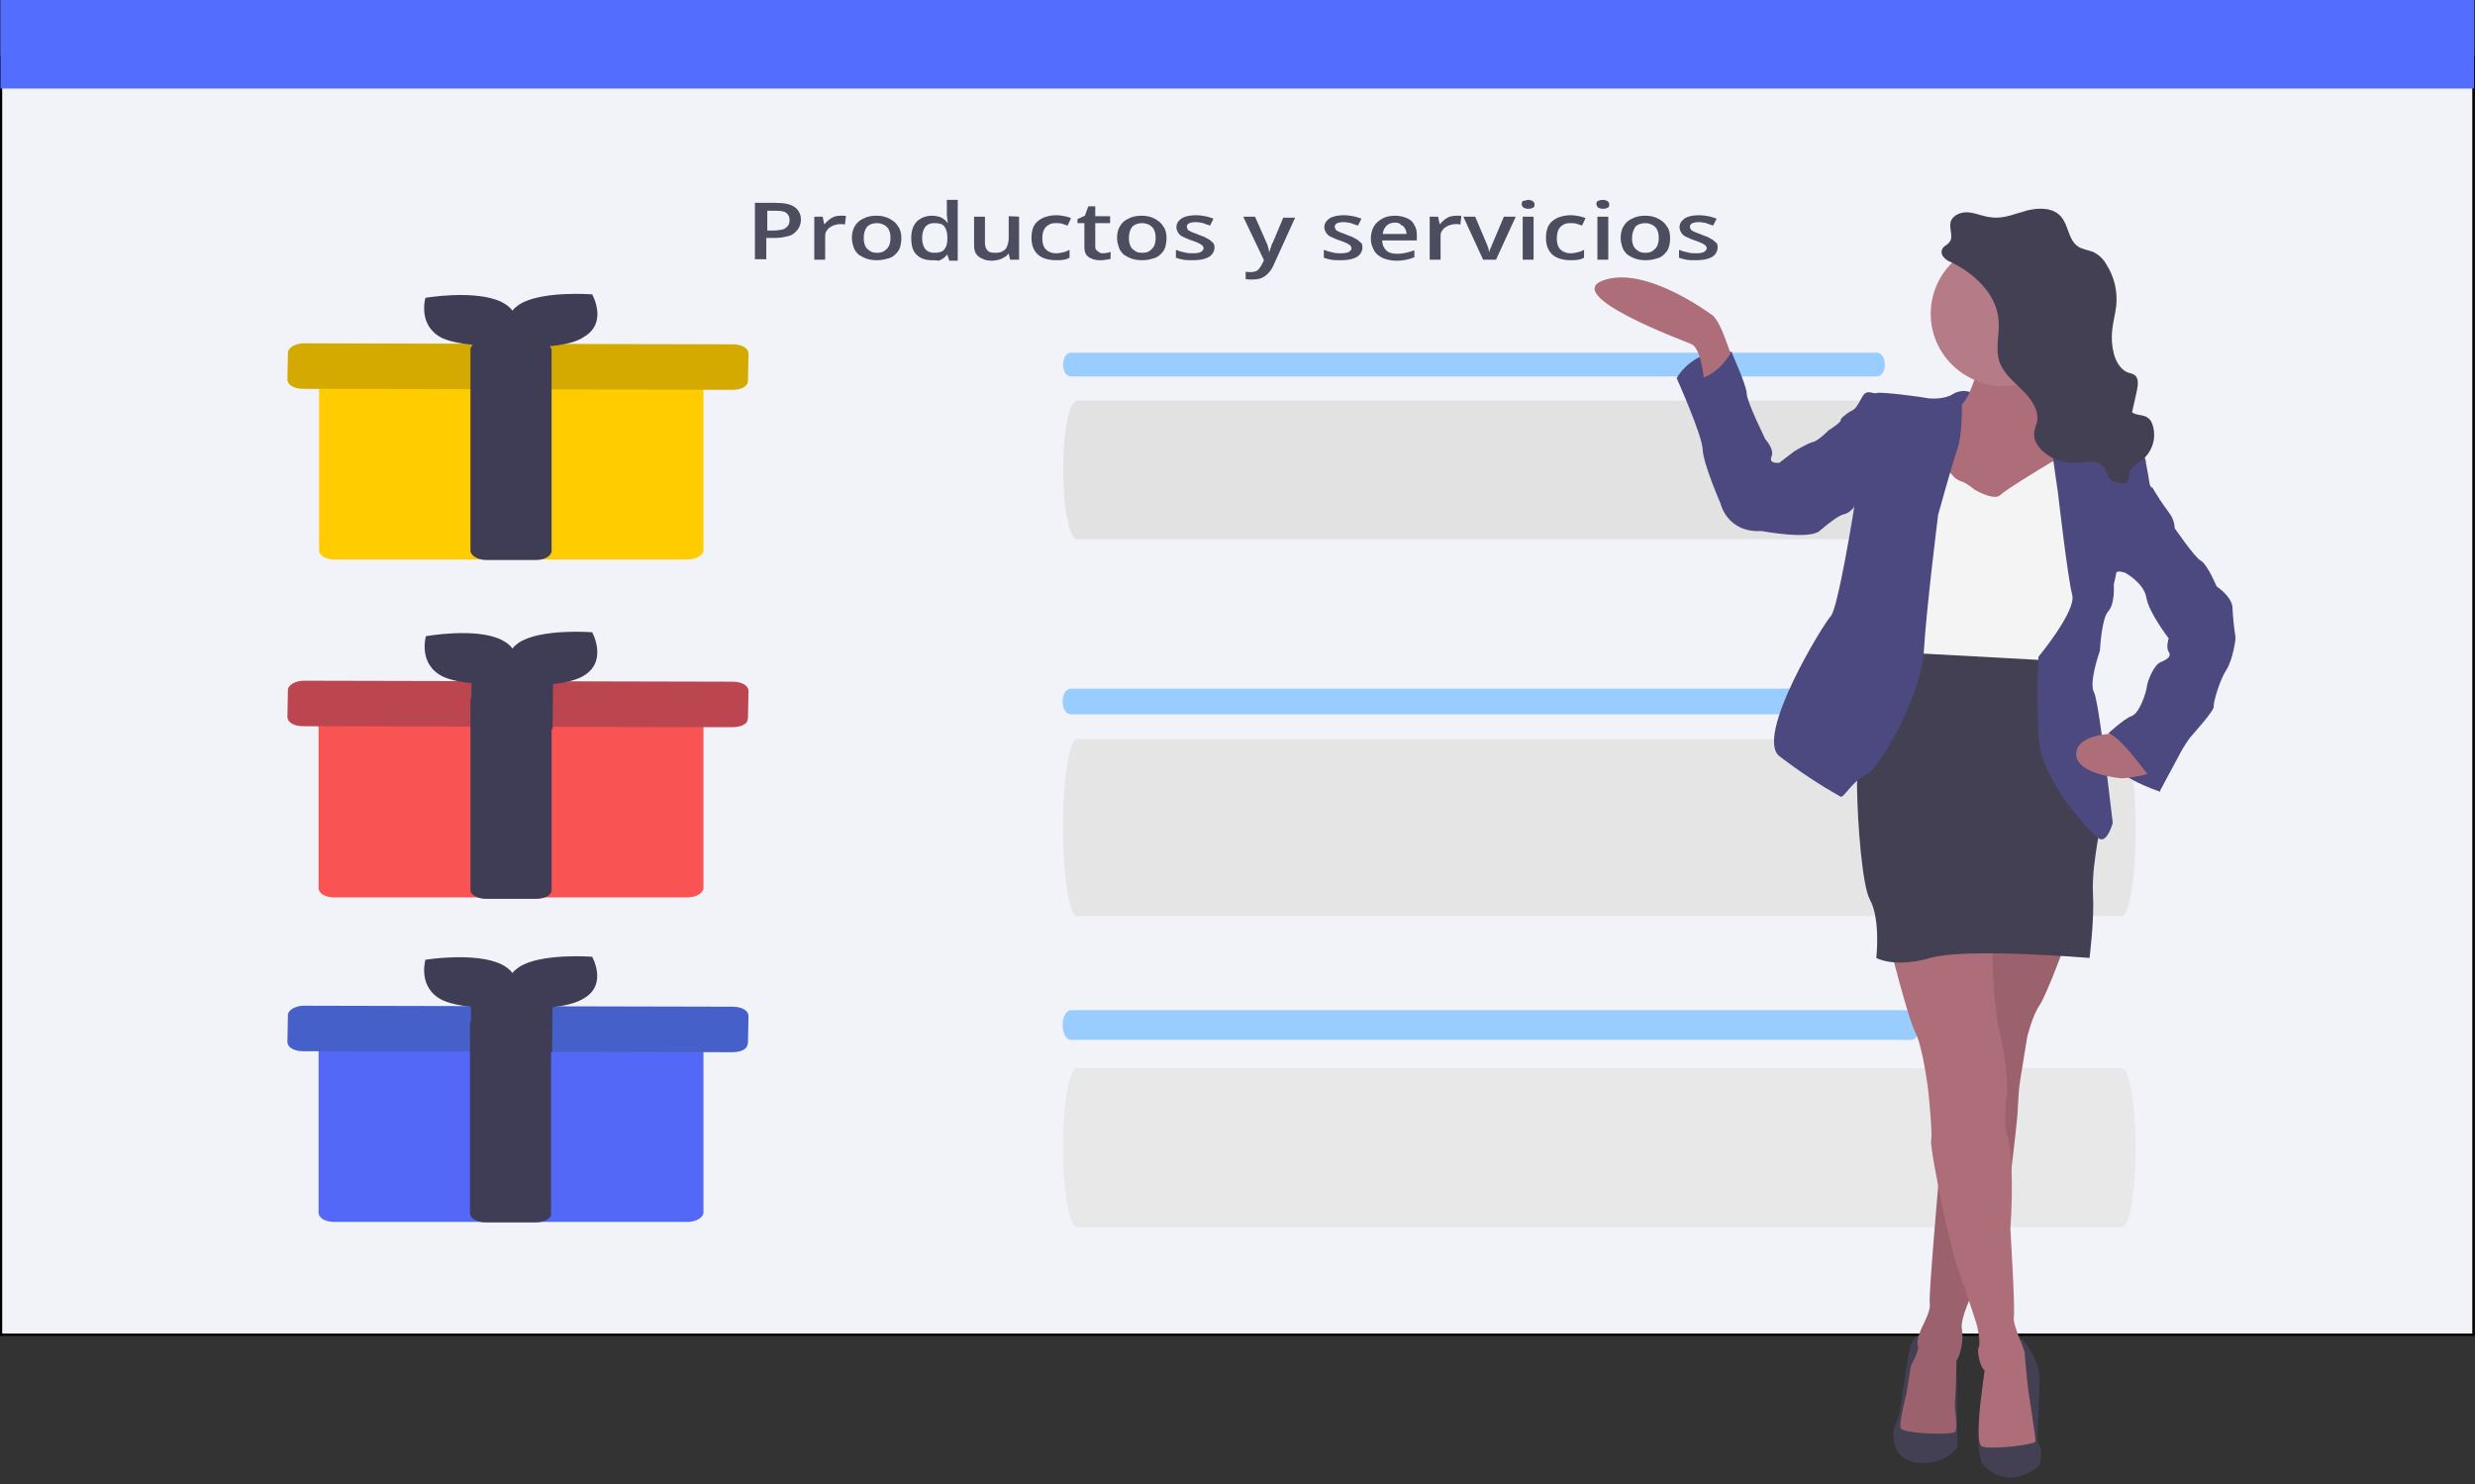
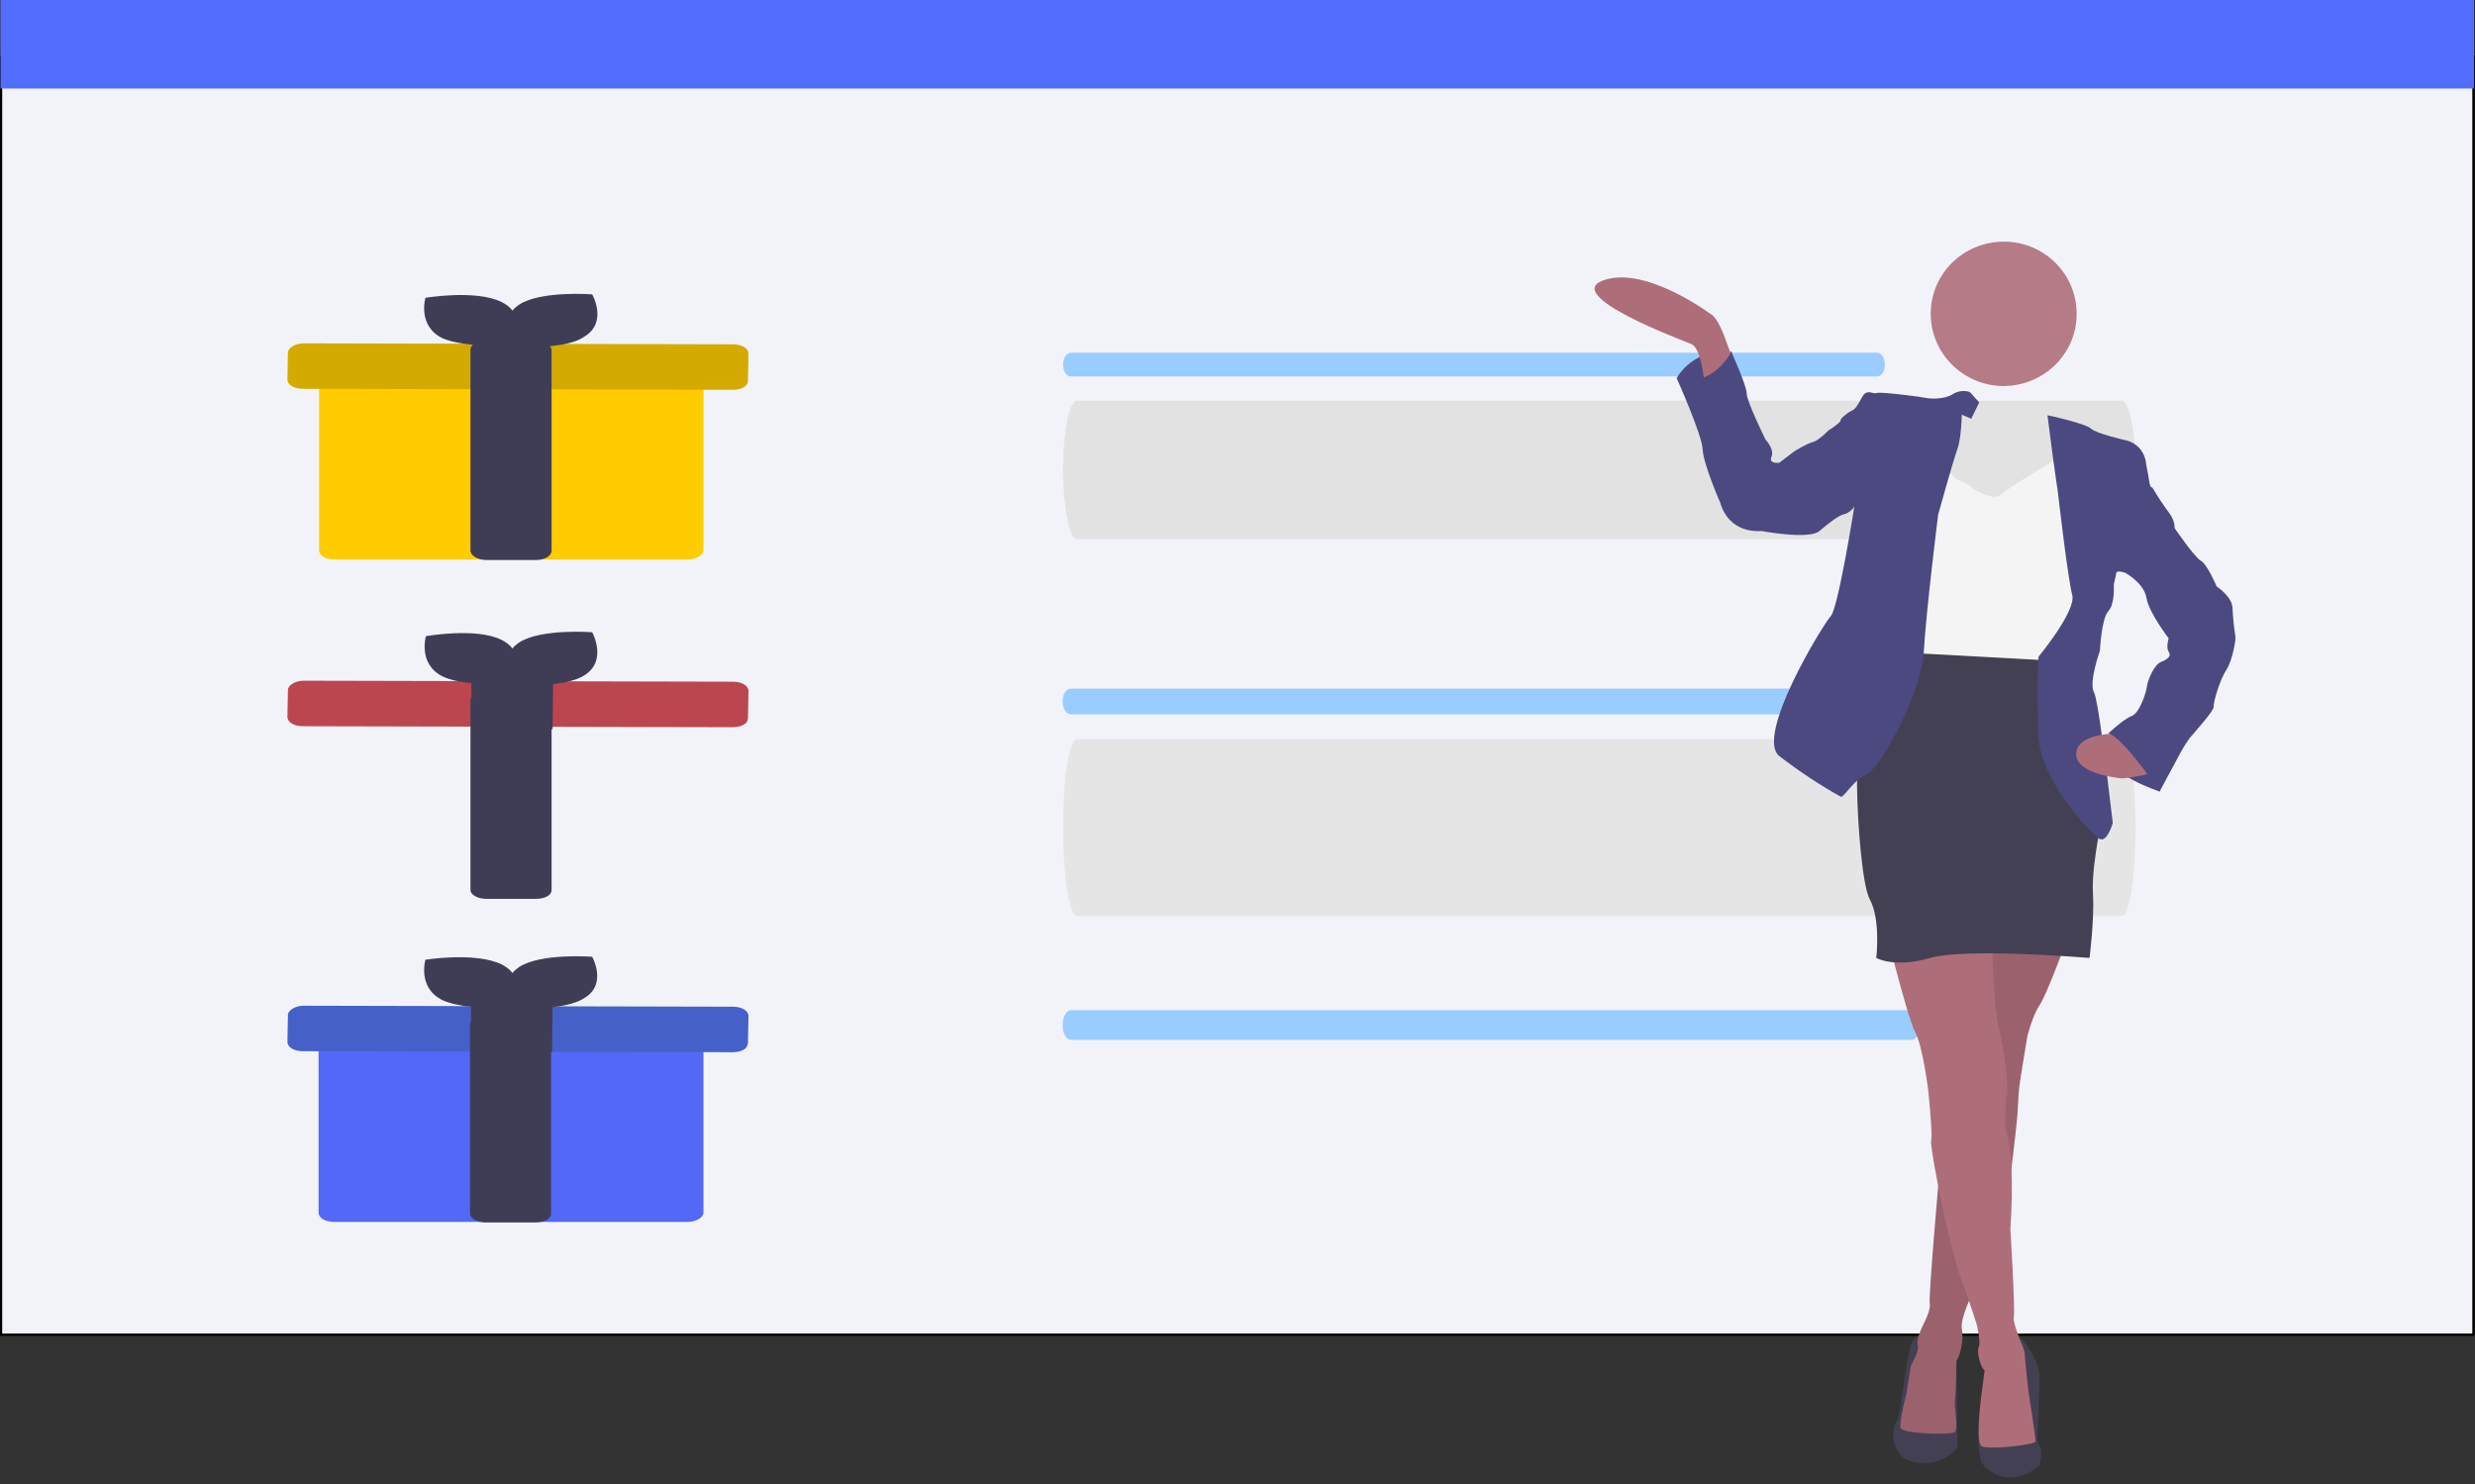
<svg xmlns="http://www.w3.org/2000/svg" version="1.1" id="Layer_1" x="0" y="0" viewBox="0 0 500.3 300" style="enable-background:new 0 0 500.3 300" xml:space="preserve">
  <rect x="0" y="0" width="500.3" height="300" fill="#333333" stroke="none" />
  <style>.st2{fill:#9cf}.st6{fill:#3f3d56}.st13{fill:#4d4d60}.st14{fill:#4c4981}.st15{fill:#ae6e79}.st16{fill:#444053}</style>
  <path d="M.2 11.5H500v258.3H.2V11.5z" style="fill:#f2f3f9;stroke:#000;stroke-width:.484;stroke-miterlimit:10" />
  <path d="M.1 0h500v17.9H.1V0z" style="fill:#536dfe" />
  <path class="st2" d="M216.5 204.2c-.9 0-1.7 1.3-1.7 3s.7 3 1.7 3h169.9c.9 0 1.7-1.3 1.7-3s-.7-3-1.7-3H216.5z" />
-   <path d="M217.7 215.9c-1.5 0-2.8 6.9-2.8 16.1 0 8.4 1.2 16.1 2.8 16.1h211.2c1.5 0 2.8-6.9 2.8-16.1 0-8.4-1.2-16.1-2.8-16.1H217.7z" style="fill:#e8e8e8" />
  <path d="M142.2 208.2v36.9c0 1-1.5 1.9-3.2 1.9H67.6c-1.9 0-3.2-.8-3.2-1.9v-36.9c0-1 1.5-1.9 3.2-1.9h71.2c1.9 0 3.4.9 3.4 1.9z" style="fill:#5468f7" />
  <path d="M150.6 212c-.6.5-1.6.7-2.6.7l-86.7-.2c-1.9 0-3.2-.8-3.2-1.9l.1-5.4c0-1 1.5-1.9 3.2-1.9l86.7.2c1.9 0 3.2.8 3.2 1.9l-.1 5.4c-.1.5-.2.9-.6 1.2z" style="fill:#4561c9" />
  <path class="st6" d="M119.7 193.4s-10.4-.8-14.8 2.1c-.5.4-1 .7-1.3 1.2-.5-.7-1.3-1.3-2.3-1.8C96 192.4 86 194 86 194s-1.7 5.7 3.5 8.2c1.6.7 3.6 1.1 5.7 1.3v2.9c-.1.2-.2.4-.2.6v38.3c0 1 1.5 1.8 3.2 1.8h10c1.8 0 3.2-.7 3.2-1.8v-32.6h.2l.1-9.1c2.4-.3 4.9-.8 6.5-1.9 4.6-2.8 1.5-8.3 1.5-8.3z" />
  <g>
    <path class="st2" d="M216.5 139.2c-1 0-1.7 1.1-1.7 2.6 0 1.4.7 2.6 1.7 2.6h171.8c1 0 1.7-1.1 1.7-2.6 0-1.4-.7-2.6-1.7-2.6H216.5z" />
    <path d="M217.7 149.4c-1.5 0-2.8 7.7-2.8 17.9 0 9.4 1.2 17.9 2.8 17.9h211.2c1.5 0 2.8-7.7 2.8-17.9 0-9.4-1.2-17.9-2.8-17.9H217.7z" style="fill:#e5e5e5" />
-     <path d="M142.2 142.6v36.9c0 1-1.5 1.9-3.2 1.9H67.6c-1.9 0-3.2-.8-3.2-1.9v-36.9c0-1 1.5-1.9 3.2-1.9h71.2c1.9.1 3.4.9 3.4 1.9z" style="fill:#f95353" />
    <path d="M150.6 146.3c-.6.5-1.6.7-2.6.7l-86.7-.2c-1.9 0-3.2-.8-3.2-1.9l.1-5.4c0-1 1.5-1.9 3.2-1.9l86.7.2c1.9 0 3.2.8 3.2 1.9l-.1 5.4c-.1.6-.2 1-.6 1.2z" style="fill:#bc464f" />
    <path class="st6" d="M119.7 127.8s-10.4-.8-14.8 2.1c-.5.4-1 .7-1.3 1.2-.5-.7-1.3-1.3-2.3-1.8-5.2-2.5-15.2-.7-15.2-.7s-1.7 5.7 3.5 8.2c1.6.7 3.6 1.1 5.7 1.3v2.9c-.1.2-.2.4-.2.6v38.3c0 1 1.5 1.8 3.2 1.8h10c1.8 0 3.2-.7 3.2-1.8v-32.5h.2l.1-9.1c2.4-.3 4.9-.8 6.5-1.9 4.5-3 1.4-8.6 1.4-8.6z" />
  </g>
  <g>
    <path class="st2" d="M216.5 71.3c-.9 0-1.6 1-1.6 2.4s.7 2.4 1.6 2.4h162.9c.9 0 1.6-1 1.6-2.4s-.7-2.4-1.6-2.4H216.5z" />
    <path d="M217.7 81c-1.5 0-2.8 6-2.8 14 0 7.3 1.2 14 2.8 14h211.2c1.5 0 2.8-6 2.8-14 0-7.3-1.2-14-2.8-14H217.7z" style="fill:#e2e2e2" />
    <path d="M142.2 74.3v36.9c0 1-1.5 1.9-3.2 1.9H67.7c-1.9 0-3.2-.8-3.2-1.9V74.3c0-1 1.5-1.9 3.2-1.9h71.2c1.8.2 3.3.9 3.3 1.9z" style="fill:#fc0" />
    <path d="M150.6 78.1c-.6.5-1.6.7-2.6.7l-86.7-.2c-1.9 0-3.2-.8-3.2-1.9l.1-5.4c0-1 1.5-1.9 3.2-1.9l86.7.2c1.9 0 3.2.8 3.2 1.9l-.1 5.4c0 .5-.2.9-.6 1.2z" style="fill:#d4aa00" />
    <path class="st6" d="M119.7 59.5s-10.4-.8-14.8 2.1c-.5.4-1 .7-1.3 1.2-.5-.7-1.3-1.3-2.3-1.8-5.3-2.5-15.3-.8-15.3-.8s-1.7 5.7 3.5 8.2c1.7.7 3.9 1.1 6.1 1.3-.4.3-.5.7-.5 1v40.6c0 1 1.5 1.9 3.2 1.9h10c1.8 0 3.2-.8 3.2-1.9V70.8c0-.3-.2-.7-.4-.8 2.6-.3 5.3-.7 7.1-2 4.7-2.9 1.5-8.5 1.5-8.5z" />
  </g>
  <g>
-     <path class="st13" d="M156.8 41c1.8 0 3.1.3 3.9.9.8.6 1.2 1.5 1.2 2.5 0 .5-.1.9-.3 1.4s-.5.8-.9 1.2-1 .7-1.7.8c-.7.2-1.5.3-2.6.3h-1.5v4.3h-2.3V41h4.2zm-.1 1.6h-1.6v4h1.2c.7 0 1.3-.1 1.8-.2s.9-.4 1.1-.7c.3-.3.4-.7.4-1.2 0-.7-.2-1.1-.7-1.5-.4-.3-1.2-.4-2.2-.4zM169.9 43.6h.6c.2 0 .4 0 .5.1l-.2 1.7c-.1 0-.3-.1-.5-.1h-.5c-.4 0-.8.1-1.1.2-.4.1-.7.3-1 .5s-.5.5-.7.8-.2.7-.2 1.1v4.6h-2.2v-8.7h1.7l.3 1.5h.1c.2-.3.5-.6.8-.8.3-.3.7-.5 1.1-.7.3-.1.8-.2 1.3-.2zM182.2 48.1c0 .7-.1 1.4-.3 2s-.6 1-1 1.4-1 .7-1.6.8c-.6.2-1.3.3-2.1.3-.7 0-1.4-.1-2-.3s-1.1-.5-1.6-.8c-.4-.4-.8-.8-1-1.4-.2-.6-.4-1.2-.4-2 0-.9.2-1.8.6-2.4.4-.7 1-1.2 1.7-1.5.7-.4 1.6-.6 2.7-.6 1 0 1.8.2 2.6.6.7.4 1.3.8 1.7 1.5.5.6.7 1.5.7 2.4zm-7.6 0c0 .7.1 1.2.3 1.6.2.5.5.7.9 1s.9.4 1.5.4 1.1-.1 1.5-.4c.4-.3.7-.6.9-1s.3-1 .3-1.6c0-.7-.1-1.2-.3-1.6-.2-.5-.5-.7-.9-1-.4-.2-.9-.4-1.5-.4-.9 0-1.6.3-2 .7-.5.6-.7 1.4-.7 2.3zM188.3 52.6c-1.3 0-2.3-.4-3-1.1-.8-.7-1.1-1.9-1.1-3.4s.4-2.6 1.2-3.4c.8-.7 1.8-1.1 3-1.1.5 0 1 .1 1.4.2.4.1.7.3 1 .5s.5.5.7.7h.1c0-.2-.1-.4-.1-.7s-.1-.6-.1-.8v-3.1h2.2v12.3h-1.7l-.4-1.2h-.1c-.2.3-.4.5-.7.7s-.6.4-1 .5c-.4-.1-.9-.1-1.4-.1zm.6-1.5c1 0 1.6-.2 2-.7s.6-1.1.6-2.1V48c0-.9-.2-1.7-.6-2.2-.4-.6-1.1-.7-2.1-.7-.8 0-1.4.3-1.8.8-.4.6-.6 1.3-.6 2.2s.2 1.7.6 2.2c.5.6 1.1.8 1.9.8zM206 43.8v8.7h-1.8l-.3-1.2h-.1c-.2.3-.5.6-.8.7-.3.2-.7.4-1.1.5-.4.1-.9.2-1.3.2-.8 0-1.5-.1-2-.4-.6-.2-1-.6-1.3-1-.3-.5-.4-1-.4-1.8v-5.7h2.2v5.3c0 .7.2 1.2.5 1.5.3.4.8.5 1.6.5.7 0 1.2-.1 1.6-.4.4-.2.7-.6.8-1 .2-.5.3-1 .3-1.7v-4.3l2.1.1zM213.4 52.6c-1 0-1.9-.2-2.6-.5-.7-.3-1.3-.8-1.7-1.5s-.6-1.5-.6-2.5.2-2 .6-2.6c.4-.7 1-1.1 1.8-1.5.8-.3 1.6-.5 2.6-.5.6 0 1.2.1 1.7.2s.9.2 1.3.4l-.7 1.5c-.4-.1-.8-.3-1.2-.4-.4-.1-.8-.1-1.2-.1-.6 0-1.1.1-1.5.4-.4.2-.7.6-.9 1s-.3 1-.3 1.7.1 1.2.3 1.6c.2.5.5.7.9 1 .4.2.9.4 1.5.4s1.1-.1 1.5-.2c.5-.1.9-.3 1.3-.5v1.6c-.4.2-.8.4-1.3.4-.2.1-.8.1-1.5.1zM222.8 51.2c.3 0 .6 0 .9-.1.3 0 .5-.1.8-.2v1.4c-.2.1-.6.2-1 .2-.4.1-.8.1-1.2.1-.6 0-1.1-.1-1.6-.3s-.9-.5-1.1-.8c-.3-.4-.4-.9-.4-1.7v-4.7h-1.4v-.8l1.5-.7.7-1.9h1.4v2h3v1.4h-3v4.7c0 .5.1.7.4.9.3.2.5.5 1 .5zM235.8 48.1c0 .7-.1 1.4-.3 2s-.6 1-1 1.4-1 .7-1.6.8c-.6.2-1.3.3-2.1.3-.7 0-1.4-.1-2-.3s-1.1-.5-1.6-.8c-.4-.4-.8-.8-1-1.4-.2-.6-.4-1.2-.4-2 0-.9.2-1.8.6-2.4.4-.7 1-1.2 1.7-1.5.7-.4 1.6-.6 2.7-.6 1 0 1.8.2 2.6.6.7.4 1.3.8 1.7 1.5.5.6.7 1.5.7 2.4zm-7.6 0c0 .7.1 1.2.3 1.6.2.5.5.7.9 1s.9.4 1.5.4 1.1-.1 1.5-.4c.4-.3.7-.6.9-1s.3-1 .3-1.6c0-.7-.1-1.2-.3-1.6-.2-.5-.5-.7-.9-1-.4-.2-.9-.4-1.5-.4-.9 0-1.6.3-2 .7-.5.6-.7 1.4-.7 2.3zM245.5 50c0 .6-.2 1-.5 1.4s-.8.7-1.5.9c-.6.2-1.4.3-2.4.3-.7 0-1.4 0-1.9-.1s-1-.2-1.5-.4v-1.6c.5.2 1.1.4 1.7.5.6.2 1.2.2 1.8.2.7 0 1.3-.1 1.6-.3s.5-.5.5-.7-.1-.4-.2-.5c-.1-.2-.4-.3-.7-.5-.4-.2-.9-.4-1.5-.6-.7-.2-1.2-.5-1.7-.7s-.8-.5-1-.8-.4-.7-.4-1.2c0-.7.4-1.3 1.1-1.8.7-.4 1.7-.6 2.9-.6.6 0 1.3.1 1.8.2.6.1 1.1.3 1.7.5l-.7 1.4c-.5-.2-1-.3-1.4-.5-.5-.1-1-.2-1.5-.2-.6 0-1 .1-1.3.2-.3.2-.5.4-.5.7 0 .2.1.4.2.6.1.2.4.3.8.5s.9.3 1.5.6c.6.2 1.2.4 1.6.7.5.2.8.5 1.1.8.2.1.4.5.4 1zM251.3 43.8h2.4l2.2 5c.1.2.2.5.3.7.1.2.1.5.2.7s.1.4.1.7h.1l.3-.9c.1-.4.2-.7.4-1l2.1-5h2.4l-4.5 9.9c-.3.6-.6 1-1 1.4s-.8.7-1.3.9-1.1.3-1.8.3h-.8c-.2 0-.4-.1-.6-.1v-1.5c.1 0 .3.1.5.1h.6c.4 0 .7-.1 1-.2.3-.1.5-.3.7-.6s.4-.5.5-.8l.4-.8-4.2-8.8zM275.4 50c0 .6-.2 1-.5 1.4s-.8.7-1.5.9c-.6.2-1.4.3-2.4.3-.7 0-1.4 0-1.9-.1s-1-.2-1.5-.4v-1.6c.5.2 1.1.4 1.7.5.6.2 1.2.2 1.8.2.7 0 1.3-.1 1.6-.3.3-.2.5-.5.5-.7s-.1-.4-.2-.5c-.1-.2-.4-.3-.7-.5-.4-.2-.9-.4-1.5-.6-.7-.2-1.2-.5-1.7-.7s-.8-.5-1-.8-.4-.7-.4-1.2c0-.7.4-1.3 1.1-1.8.7-.4 1.7-.6 2.9-.6.6 0 1.3.1 1.8.2.6.1 1.1.3 1.7.5l-.7 1.4c-.5-.2-1-.3-1.4-.5-.5-.1-1-.2-1.5-.2-.6 0-1 .1-1.3.2-.3.2-.5.4-.5.7 0 .2.1.4.2.6.1.2.4.3.8.5s.9.3 1.5.6c.6.2 1.2.4 1.6.7.5.2.8.5 1.1.8.3.1.4.5.4 1zM282 43.6c.9 0 1.7.2 2.4.5s1.2.7 1.5 1.4c.4.6.5 1.3.5 2.1v1h-7c0 .8.3 1.5.8 2s1.3.7 2.2.7c.7 0 1.3-.1 1.8-.2s1.1-.3 1.7-.5V52c-.5.2-1.1.4-1.6.5s-1.2.2-2 .2c-1 0-1.9-.2-2.7-.5-.8-.4-1.4-.8-1.8-1.5s-.7-1.5-.7-2.4.2-1.8.6-2.5 1-1.2 1.7-1.6 1.6-.6 2.6-.6zm0 1.4c-.7 0-1.3.2-1.7.6-.4.4-.7.9-.8 1.7h4.8c0-.5-.1-.8-.3-1.1-.2-.4-.4-.6-.8-.7-.2-.4-.7-.5-1.2-.5zM294.3 43.6h.6c.2 0 .4 0 .5.1l-.2 1.7c-.1 0-.3-.1-.5-.1h-.5c-.4 0-.8.1-1.1.2-.4.1-.7.3-1 .5s-.5.5-.7.8-.2.7-.2 1.1v4.6H289v-8.7h1.7l.3 1.5h.1c.2-.3.5-.6.8-.8.3-.3.7-.5 1.1-.7.4-.1.9-.2 1.3-.2zM299.8 52.5l-4-8.7h2.4l2.2 5.2c.1.3.3.7.4 1 .1.4.2.7.2.9h.1c0-.3.1-.6.3-.9.1-.4.3-.7.4-1l2.2-5.2h2.4l-4 8.7h-2.6zM308.9 40.4c.3 0 .6.1.9.2.2.2.4.4.4.7 0 .4-.1.7-.4.7-.3.2-.5.2-.9.2s-.7-.1-.9-.2c-.2-.2-.4-.4-.4-.7 0-.4.1-.7.4-.7s.6-.2.9-.2zm1.1 3.4v8.7h-2.2v-8.7h2.2zM317.4 52.6c-1 0-1.9-.2-2.6-.5s-1.3-.8-1.7-1.5c-.4-.7-.6-1.5-.6-2.5s.2-2 .6-2.6c.4-.7 1-1.1 1.8-1.5.8-.3 1.6-.5 2.6-.5.6 0 1.2.1 1.7.2s.9.2 1.3.4l-.7 1.5c-.4-.1-.8-.3-1.2-.4-.4-.1-.8-.1-1.2-.1-.6 0-1.1.1-1.5.4-.4.2-.7.6-.9 1-.2.5-.3 1-.3 1.7s.1 1.2.3 1.6c.2.5.5.7.9 1 .4.2.9.4 1.5.4s1.1-.1 1.5-.2c.5-.1.9-.3 1.3-.5v1.6c-.4.2-.8.4-1.3.4-.2.1-.8.1-1.5.1zM324 40.4c.3 0 .6.1.9.2.2.2.4.4.4.7 0 .4-.1.7-.4.7-.3.2-.5.2-.9.2s-.7-.1-.9-.2c-.2-.2-.4-.4-.4-.7 0-.4.1-.7.4-.7.2-.1.5-.2.9-.2zm1.1 3.4v8.7h-2.2v-8.7h2.2zM337.6 48.1c0 .7-.1 1.4-.3 2-.2.6-.6 1-1 1.4s-1 .7-1.6.8c-.6.2-1.3.3-2.1.3-.7 0-1.4-.1-2-.3s-1.1-.5-1.6-.8c-.4-.4-.8-.8-1-1.4-.2-.6-.4-1.2-.4-2 0-.9.2-1.8.6-2.4.4-.7 1-1.2 1.7-1.5.7-.4 1.6-.6 2.7-.6 1 0 1.8.2 2.6.6.7.4 1.3.8 1.7 1.5.5.6.7 1.5.7 2.4zm-7.7 0c0 .7.1 1.2.3 1.6.2.5.5.7.9 1s.9.4 1.5.4 1.1-.1 1.5-.4c.4-.3.7-.6.9-1 .2-.5.3-1 .3-1.6 0-.7-.1-1.2-.3-1.6-.2-.5-.5-.7-.9-1-.4-.2-.9-.4-1.5-.4-.9 0-1.6.3-2 .7-.4.6-.7 1.4-.7 2.3zM347.2 50c0 .6-.2 1-.5 1.4s-.8.7-1.5.9c-.6.2-1.4.3-2.4.3-.7 0-1.4 0-1.9-.1s-1-.2-1.5-.4v-1.6c.5.2 1.1.4 1.7.5.6.2 1.2.2 1.8.2.7 0 1.3-.1 1.6-.3.3-.2.5-.5.5-.7s-.1-.4-.2-.5c-.1-.2-.4-.3-.7-.5-.4-.2-.9-.4-1.5-.6-.7-.2-1.2-.5-1.7-.7s-.8-.5-1-.8-.4-.7-.4-1.2c0-.7.4-1.3 1.1-1.8.7-.4 1.7-.6 2.9-.6.6 0 1.3.1 1.8.2.6.1 1.1.3 1.7.5l-.7 1.4c-.5-.2-1-.3-1.4-.5-.5-.1-1-.2-1.5-.2-.6 0-1 .1-1.3.2-.3.2-.5.4-.5.7 0 .2.1.4.2.6.1.2.4.3.8.5s.9.3 1.5.6c.6.2 1.2.4 1.6.7.5.2.8.5 1.1.8.3.1.4.5.4 1z" />
-   </g>
+     </g>
  <g id="layer1" transform="translate(-430.02 -360.957)">
    <g id="g2792">
      <path id="path31" class="st14" d="M769 437.3c2.3-3.8 6.7-5.8 11.1-5.2v7.8h-4.8l-3.8-.9-2.5-1.7z" />
      <path id="path35" class="st15" d="m780.4 434.2-5.9 4.1s0-.8-.2-1.9c-.3-2.1-1-5.3-2.4-5.9-2.2-.9-26.3-9.9-17.7-12.9 8.5-3 21.7 6.9 21.7 6.9s.7.2 1.8 2.4c.6 1.2 1.3 3.1 1.9 4.8.5 1.3.8 2.5.8 2.5z" />
      <path id="polygon37" class="st14" d="m830.1 442.3-1.6 3.3-2.6-1.1.6-2.6 1-1.4.7-.3z" />
      <path id="path39" class="st16" d="M818.6 630.8s-1.7-.2-2.4 2.4-1.7 9.9-1.7 9.9-.4 4.4-1.2 5.4-1.6 7.3 4.1 8.1c5.7.8 8.3-3.1 8.3-3.1l-.2-17.6-6.9-5.1z" />
      <path id="path41" class="st16" d="M838.7 631.6s3.6 3.8 3.6 8.2c-.1 4.4-.4 10.3-.4 10.3s-.3 2.4.4 3.1c.7.7 0 4 0 4s-6.4 5.8-11.7-.5c0 0-1-3.6-.6-6 .4-2.3 1.6-12.8 1.6-12.8l7.1-6.3z" />
      <path id="path43" d="M847.6 551.5s-3.7 10.1-5.2 12.5c-1.6 2.3-2.6 6.6-2.6 6.6l-1.4 8.6c-.3 1.9-.4 3.9-.5 5.8.1 1.9-3.5 30.3-3.5 30.3l-5.7 7.2s-2.5 5-2.1 7.1-.3 5.4-1.1 6.4c0 0-.1 6.6-.3 8-.2 1.5.7 5.6 0 6.4-.7.7-10.7.4-11-.8s1.2-7 1.2-7l.9-5.6s1.8-3.1 1.4-4.1.7-3.3.8-3.6c.1-.2 1.9-3.5 1.6-4.8s2.1-28.3 2.1-28.3l7-48.4 18.4 3.7z" style="fill:#9b626e" />
      <path id="path47" class="st15" d="M841.5 652.3c.1.7-9.5 1.8-10.9 1s0-10.8 0-10.8l.6-4.6c-.7-.1-1.7-3.7-1.2-4.6.5-.9-.4-4.6-.4-4.6l-1.6-4.9-1-3c-1.6-3.5-3.9-13.3-5.3-20.7-.9-4.6-1.5-8.3-1.3-8.7.3-1.2-.6-10-.6-10s-1.1-8.9-2.6-11.7c-1-1.9-2.9-8.9-4.1-13.4-.6-2.3-1-4-1-4s10.2-.8 16.4-1.1c2.9-.1 4.9-.2 4.6.1-.2.2-.3 1.5-.3 3.2 0 4.6.7 12.7 1.4 14.9.9 3 1.9 12.1 1.5 12.9s-.3 6.7-.3 6.7c.7 2.4 1.1 4.8 1.2 7.3.2 4.4.1 8.7-.2 13.1 0 0 1 16.3.7 17.8s2.2 6.4 2.2 7.3c0 .9.7 7.3.7 7.3s1.5 9.7 1.5 10.5z" />
-       <path id="path49" class="st15" d="m846.9 456.5-1.2 1.2-.8.8-4.4 4.7-11.4 1.3-6.1-1.6-1.5-.4s0-3 .3-6.7c.4-4.7 1.3-10.3 3.5-11.8 1.1-.9 2-2 2.6-3.2.4-.9.8-1.8 1.1-2.7 0-.1.1-.2.1-.4.5-1.6.9-3.3 1.1-5 0 0 1.5-.8 3.5-1.7 5.3-2.4 14.4-5.8 11.3 1.7-.5 1.1-.9 2.2-1.2 3.4 0 .2-.1.3-.1.5-1.1 4.2-.4 6.8.4 8.2.1.2.3.5.5.7.2.3.5.6.8.8l1.3 8.3.1.7.1 1.2z" />
      <path id="path53" d="M849.8 424.4c0 7.5-5.7 13.7-13.2 14.5-.5 0-1 .1-1.5.1-8.1 0-14.8-6.5-14.8-14.6s6.6-14.6 14.8-14.6c8.1 0 14.7 6.5 14.7 14.6z" style="fill:#b57c88" />
      <path id="path57" d="m851.9 490-2.1 5.4s-1.7.1-4.4.2h-.3c-1.2 0-2.5.1-3.9.1-7.2.2-17 .2-22.2-.5-1.9-.3-3.2-.7-3.4-1.2-.1-.3-.2-.7-.2-1s-.1-.5-.1-.8c-.1-3.5 1.5-8.9 1.5-8.9s.9-10.7.9-11.2-.8-8-.8-8l1.6-6 3.1-2.2 1.4-1c.5.7 1 1.4 1.6 2 .4.6 1 1 1.7 1.3 1.2.3 2.8 1.7 2.8 1.7s4 2.4 5.3 1.1c1-1 7.1-4.7 9.9-6.4.9-.5 1.4-.8 1.4-.8l.7.8 4.6 5 .9 30.4z" style="fill:#f4f4f4" />
      <path id="path61" class="st14" d="m801.1 448.1-1.3-.3s-2.1 2.2-3.3 2.5-3.8 1.9-3.8 1.9l-3 2.3s-2.2.3-1.6-1.2c.7-1.5-1.2-3.5-1.2-3.5s-3.8-7.7-3.8-9.3c0-1.6-3.1-8.4-3.1-8.4s-3.9 7.6-11.1 5.2c0 0 5.2 11.6 5.3 14.5s3.6 10.9 3.6 10.9 1.3 6 8.3 5.6c0 0 9.6 1.8 11.7 0s4-3.2 5-3.4c1-.2 1.9-1.3 1.9-1.3v-8l-3.6-7.5z" />
      <path id="path69" class="st16" d="m855.6 526.9-1.2 2.4s-.2.7-.4 1.9c-.4 2.5-1.1 6.9-.9 10.4.3 5.2-.7 13-.7 13s-24.9-2.1-32.2 0-10.9 0-10.9 0 .9-7.8-1.3-11.8c-1.5-2.7-2.5-15-2.6-23 0-3.7.2-6.5.7-7.1 1.5-1.8 7.8-19.9 7.8-19.9l1.4.1 3.9.2 22 1.2 3.5.2.4 1.1 10.5 31.3z" />
      <path id="path71" class="st14" d="m866.5 518.9.2 2.1s-10.9-3.5-10.4-7.8c.6-4.3 0-3.8 0-3.8l8.8.7 1.4 8.8z" />
      <path id="path95" class="st14" d="M828.2 440.2c-1.1-.4-2.4-.2-3.4.4-1.6 1.1-4.6 1-5.4.8-.8-.2-9.3-1.3-10-1s-2-.9-2.9.7-1.3 2.5-2.2 2.9-2.4 1.7-2.2 1.9c.2.3-2.2 1.9-2.2 1.9l4.9 15.9s-3.2 20.1-4.7 21.8c-1.6 1.7-15.4 24.3-10.4 28.3 3.9 3 8.1 5.8 12.4 8.2.6.3 2.5-3.3 5.2-4.5 2.7-1.1 11.1-16.2 11.6-24.8.5-8.6 2.9-27.7 2.9-27.7s2.9-10.5 3.9-13.3.9-9 .9-9l1.6-2.5z" />
      <path id="path99" class="st14" d="M859.8 476.8s-1.9-.7-2 0-.5 2.3-.5 2.3.3 3.9-1.1 5.4c-1.4 1.5-1.7 8-1.7 8s-2.3 6.4-1.2 8.4c.4.7 1 4.4 1.6 8.8.4 2.7.8 5.7 1.1 8.5.6 5 1.1 9.1 1.1 9.1s-1.2 4.4-2.9 3.1c-1.7-1.3-11.6-11.5-12.1-20.4-.3-6.3-.2-11.8-.1-14.5 0-1.1.1-1.8.1-1.8s7.7-9.3 6.8-12.5c-.9-3.3-2.9-20.8-2.9-20.8l-.4-2.7-.4-2.9-.1-.6-1.2-9.3c.2 0 7.8 1.7 8.8 2.7s7.2 2.4 7.2 2.4c1.9.5 3.4 2 3.8 3.9.1.2.1.4.1.6.8 3.9.6 4.4 1.1 5s-5.1 17.3-5.1 17.3z" />
      <path id="path103" class="st15" d="M864.7 517c-.1.2-.6.4-1.2.6-1.5.3-3 .6-4.5.7 0 0-9.4-.7-9.3-5 .1-3 4.3-3.8 6.7-4 .5 0 1.1-.1 1.6-.1.1.1 7.1 6.9 6.7 7.8z" />
      <path id="path107" class="st14" d="m862.3 459.1 2.8.4c1 1.7 2.1 3.4 3.3 5 .7.9 1.2 2 1.2 3.2 0 0 4.1 6 5.3 6.6 1.3.7 3.2 5.2 3.2 5.2s3.2 2.1 3.2 4.4c.1 2 .3 3.9.6 5.8.1.3-.5 4.5-1.8 6.6-1.4 2.1-2.7 6.7-2.6 7.5.1.8-3.8 5.1-4.9 6.4-.9 1.3-1.7 2.6-2.4 4l-3.6 6.7s-7.6-11.1-10.4-11.7c0 0 3.1-2.9 4.7-3.5 1.6-.5 3-4.9 3.1-6 .1-1 1.4-4.4 2.8-4.9 1.4-.6 2.2-1.2 1.6-2.1s0-2.7 0-2.7-4-5.2-4.5-8.2-4.2-5-4.2-5l-2.1-5.1 4.7-12.6z" />
-       <path id="path115" class="st16" d="M822.9 410.9c.3-.3.8-.5 1.1-.9 1-1 0-2.7.3-4.1.4-1.5 2.2-2.2 3.8-2s3 .9 4.6 1c2.4.3 4.8-.8 7.1-1.4 2.4-.6 5.2-.6 6.8 1.2 1.6 1.8 1.5 4.8 3.5 6.1.9.6 2.1.7 3.1 1.1 1.1.6 2 1.4 2.6 2.5 1.6 2.5 2.3 5.4 2 8.4-.2 1.6-.6 3.1-.8 4.7-.2 1.7-.1 3.3.3 4.9.4 1.6 1.4 3.4 3 3.9.4.1.8.2 1.1.4 1 .6.8 2 .6 3.1l-1 4.5c.9.7 2.4.4 3.3 1.2.4.3.6.7.8 1.2.9 2.6.1 5.4-2 7.2-1.1.9-2.6 1.6-2.7 3 0 .4 0 .9-.2 1.3-.3.6-1.2.5-1.9.4-.6-.1-1.1-.3-1.6-.6-.7-.6-.8-1.7-1.3-2.5-.7-.8-1.7-1.3-2.8-1.2-1 0-2.1.2-3.1.2-2.4.1-4.7-.7-6.5-2.3-1-.9-1.9-2.2-1.8-3.6 0-.8.4-1.6.6-2.4.4-2.4-1.2-4.6-2.9-6.3-1.7-1.7-3.7-3.3-4.6-5.5-1.1-2.8 0-5.9-.3-8.9-.5-5.3-5.1-9.4-9.7-11.6-.9-.3-2.6-1.6-1.4-3z" />
    </g>
  </g>
</svg>